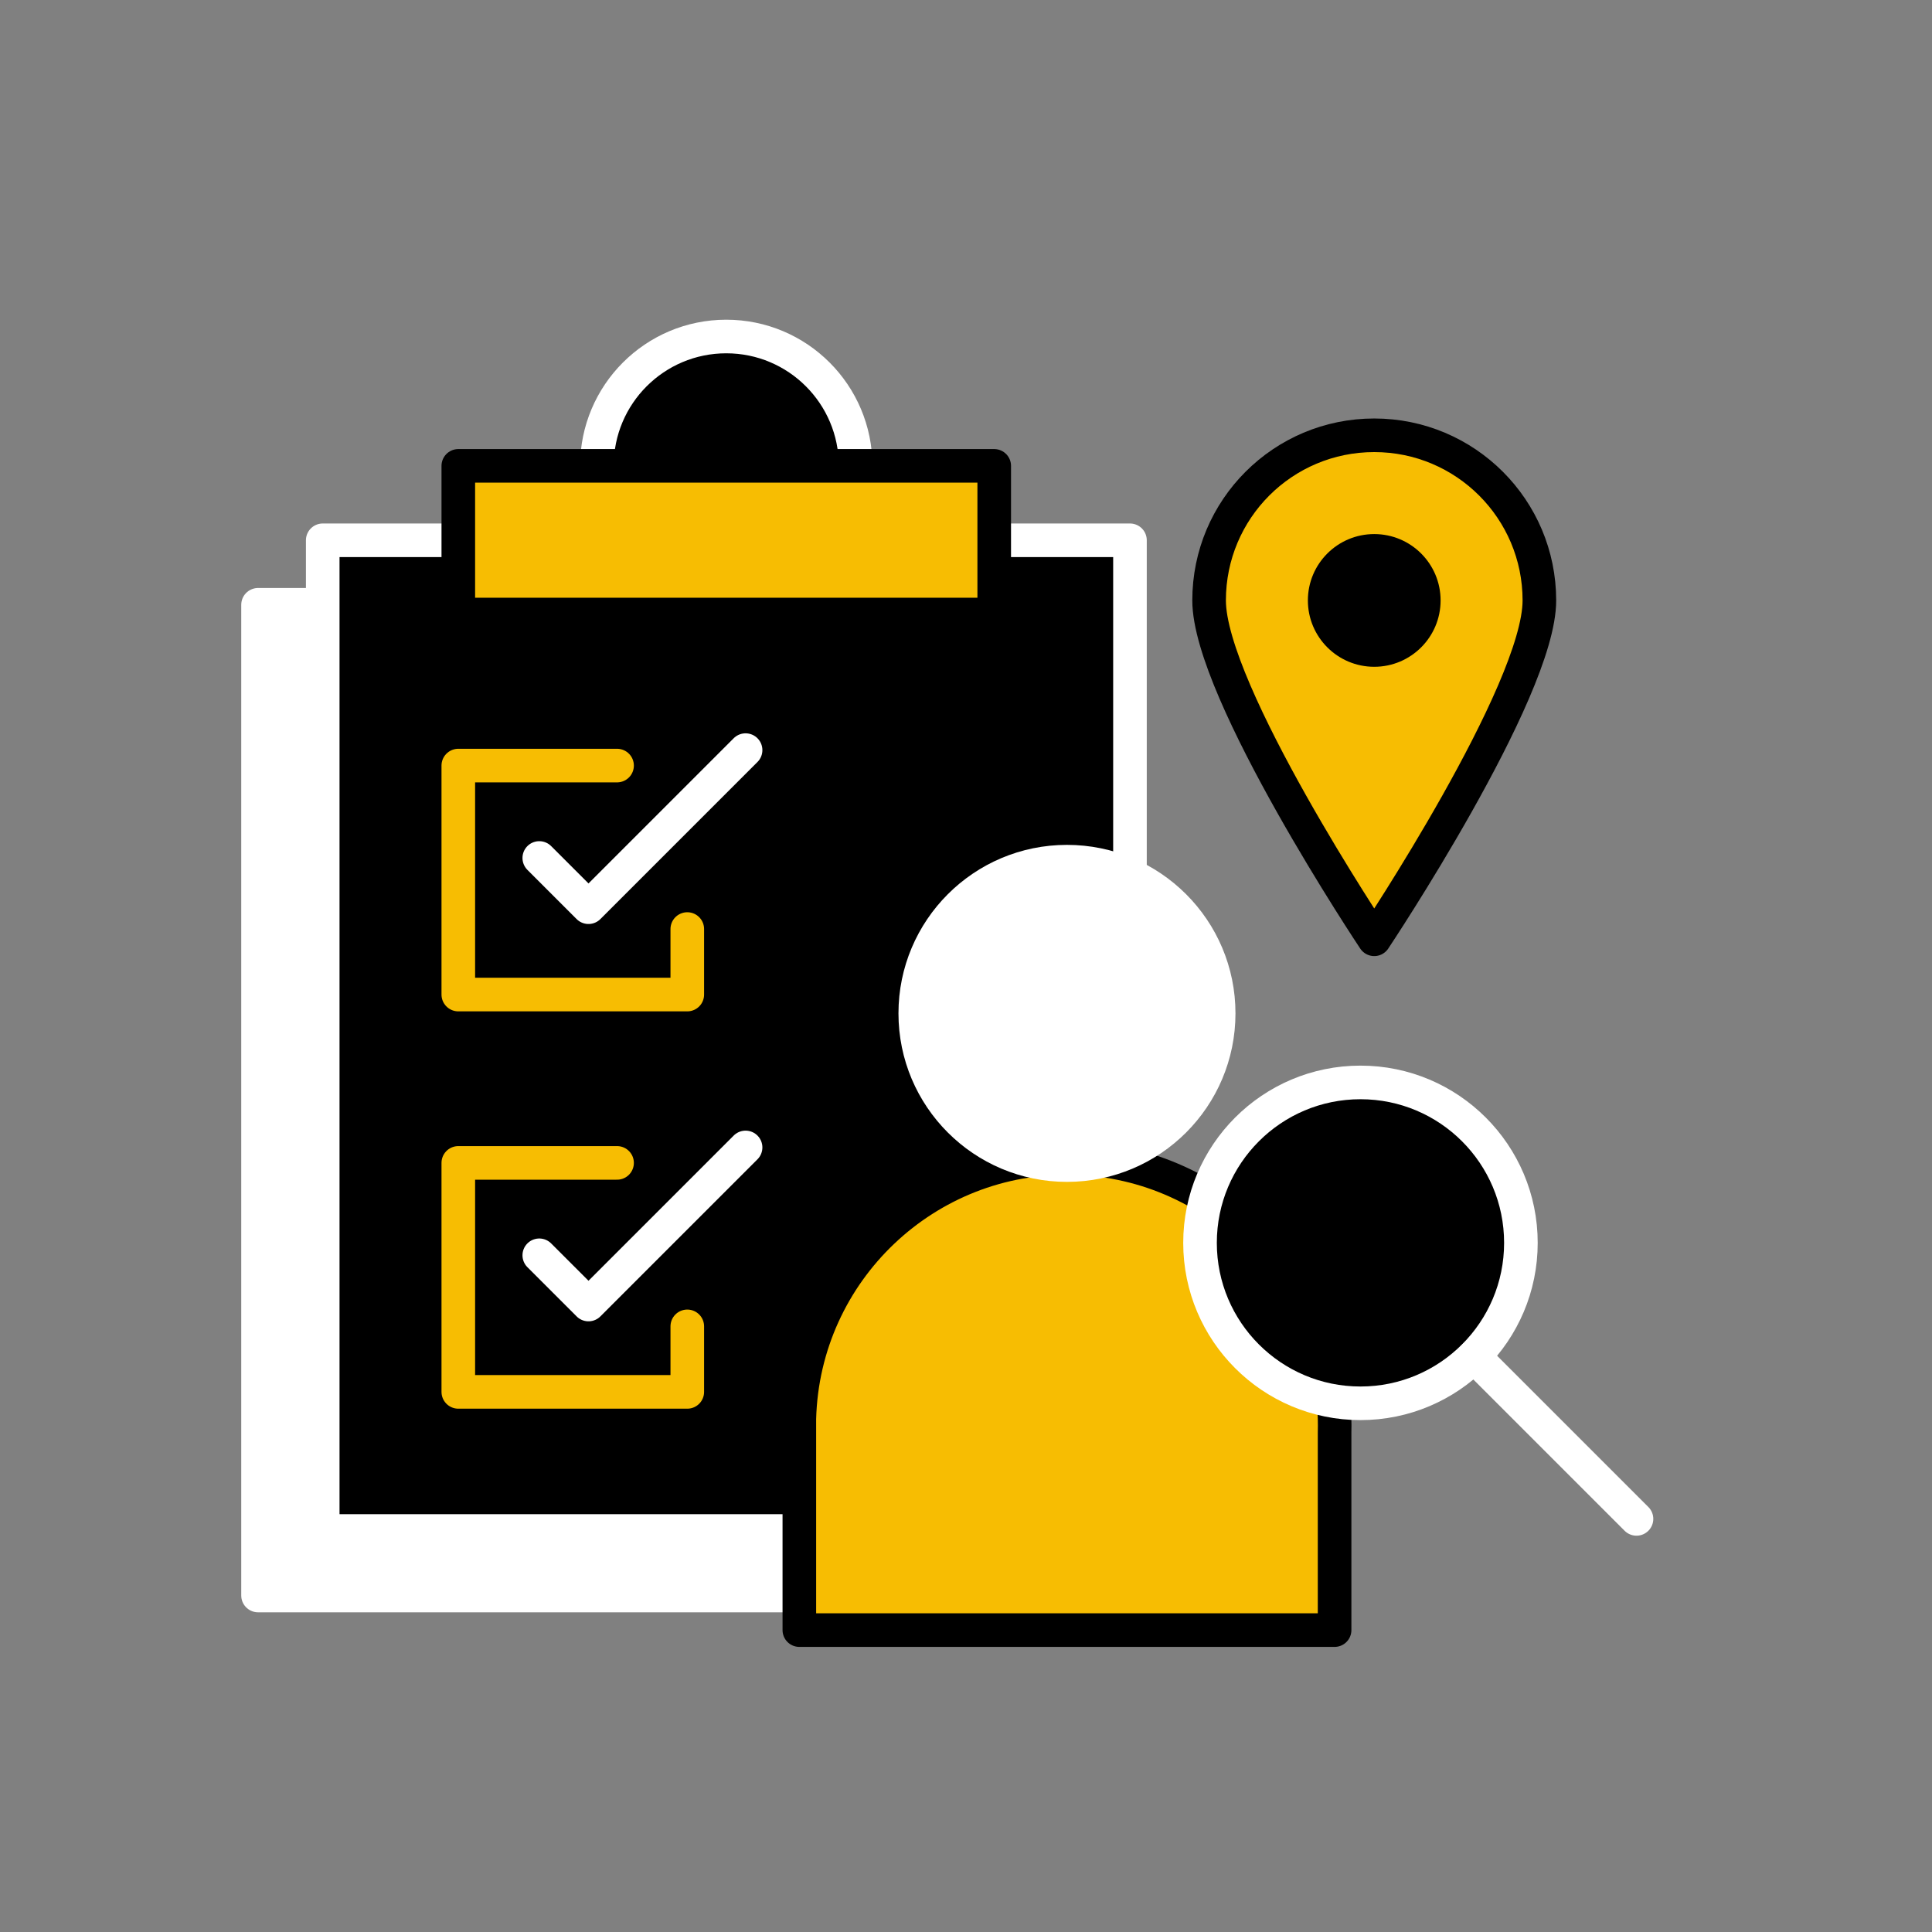
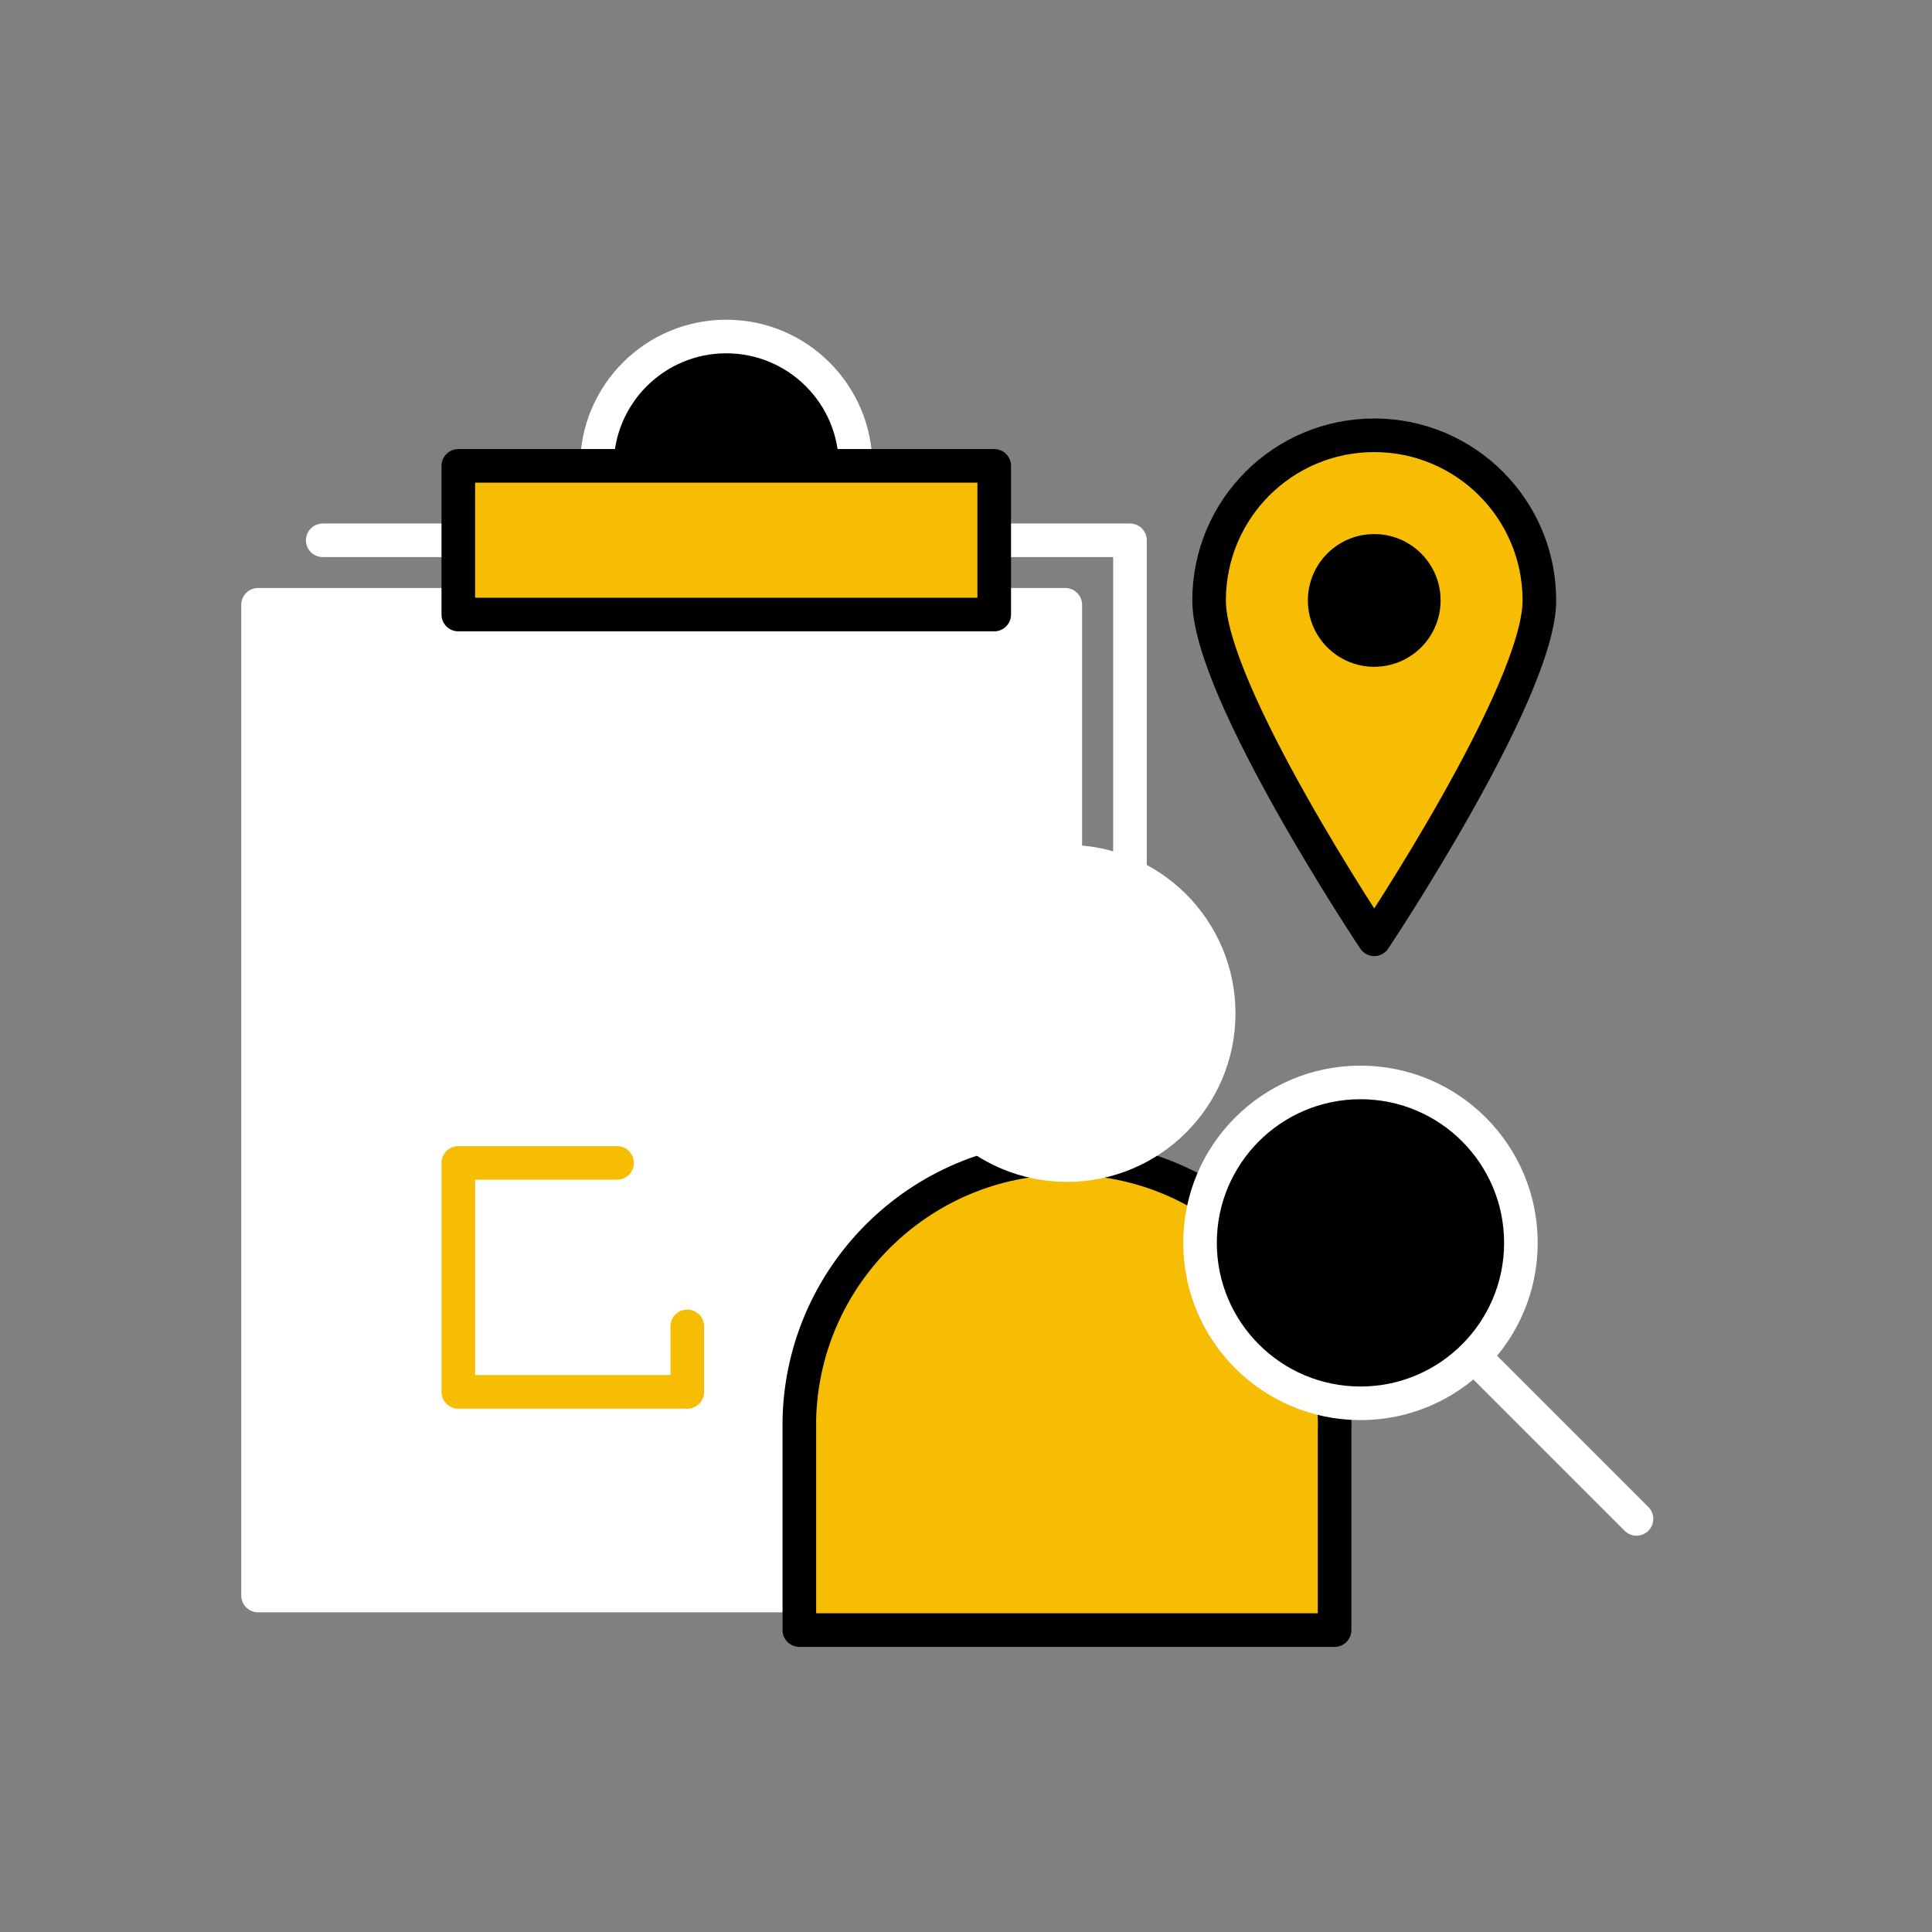
<svg xmlns="http://www.w3.org/2000/svg" id="a" viewBox="0 0 115 115">
  <rect x="0" y="0" width="115" height="115" fill="#808080" stroke="none" />
  <defs>
    <style>.b,.c,.d{stroke:#fff;}.b,.c,.d,.e,.f{stroke-linecap:round;stroke-linejoin:round;stroke-width:2px;}.c,.f{fill:none;}.d{fill:#fff;}.e{fill:#f7bd02;stroke:#000;}.f{stroke:#f7bd02;}</style>
  </defs>
  <path class="d" d="M15.36,36h48.05v58.97H15.36v-58.97Z" />
-   <path class="b" d="M19.21,32.16h48.05v58.97H19.21v-58.97Z" />
-   <path class="f" d="M40.91,55.3v3.9h-13.63v-13.63h9.45" />
+   <path class="b" d="M19.21,32.16h48.05v58.97v-58.97Z" />
  <path class="c" d="M32.1,51.07l2.93,2.93,9.35-9.35" />
  <circle class="b" cx="43.23" cy="27.73" r="7.7" />
  <path class="f" d="M40.91,78.95v3.9h-13.63v-13.63h9.45" />
  <path class="c" d="M32.1,74.72l2.93,2.93,9.35-9.35" />
  <path class="e" d="M79.44,85.27c.23-8.79-6.73-16.11-15.52-16.34-8.79-.23-16.11,6.73-16.34,15.52v12.58h31.86v-11.76Z" />
  <path class="e" d="M27.28,27.73h31.9v8.85h-31.9v-8.85Z" />
  <path class="e" d="M71.97,35.74c0-5.44,4.4-9.83,9.83-9.83s9.83,4.4,9.83,9.83-9.83,20.17-9.83,20.17c0,0-9.83-14.74-9.83-20.17Z" />
  <circle cx="81.8" cy="35.74" r="3.95" />
  <circle class="d" cx="63.51" cy="60.32" r="9.03" />
  <circle class="b" cx="80.98" cy="73.98" r="9.55" />
  <path class="c" d="M87.74,80.74l9.67,9.67" />
</svg>